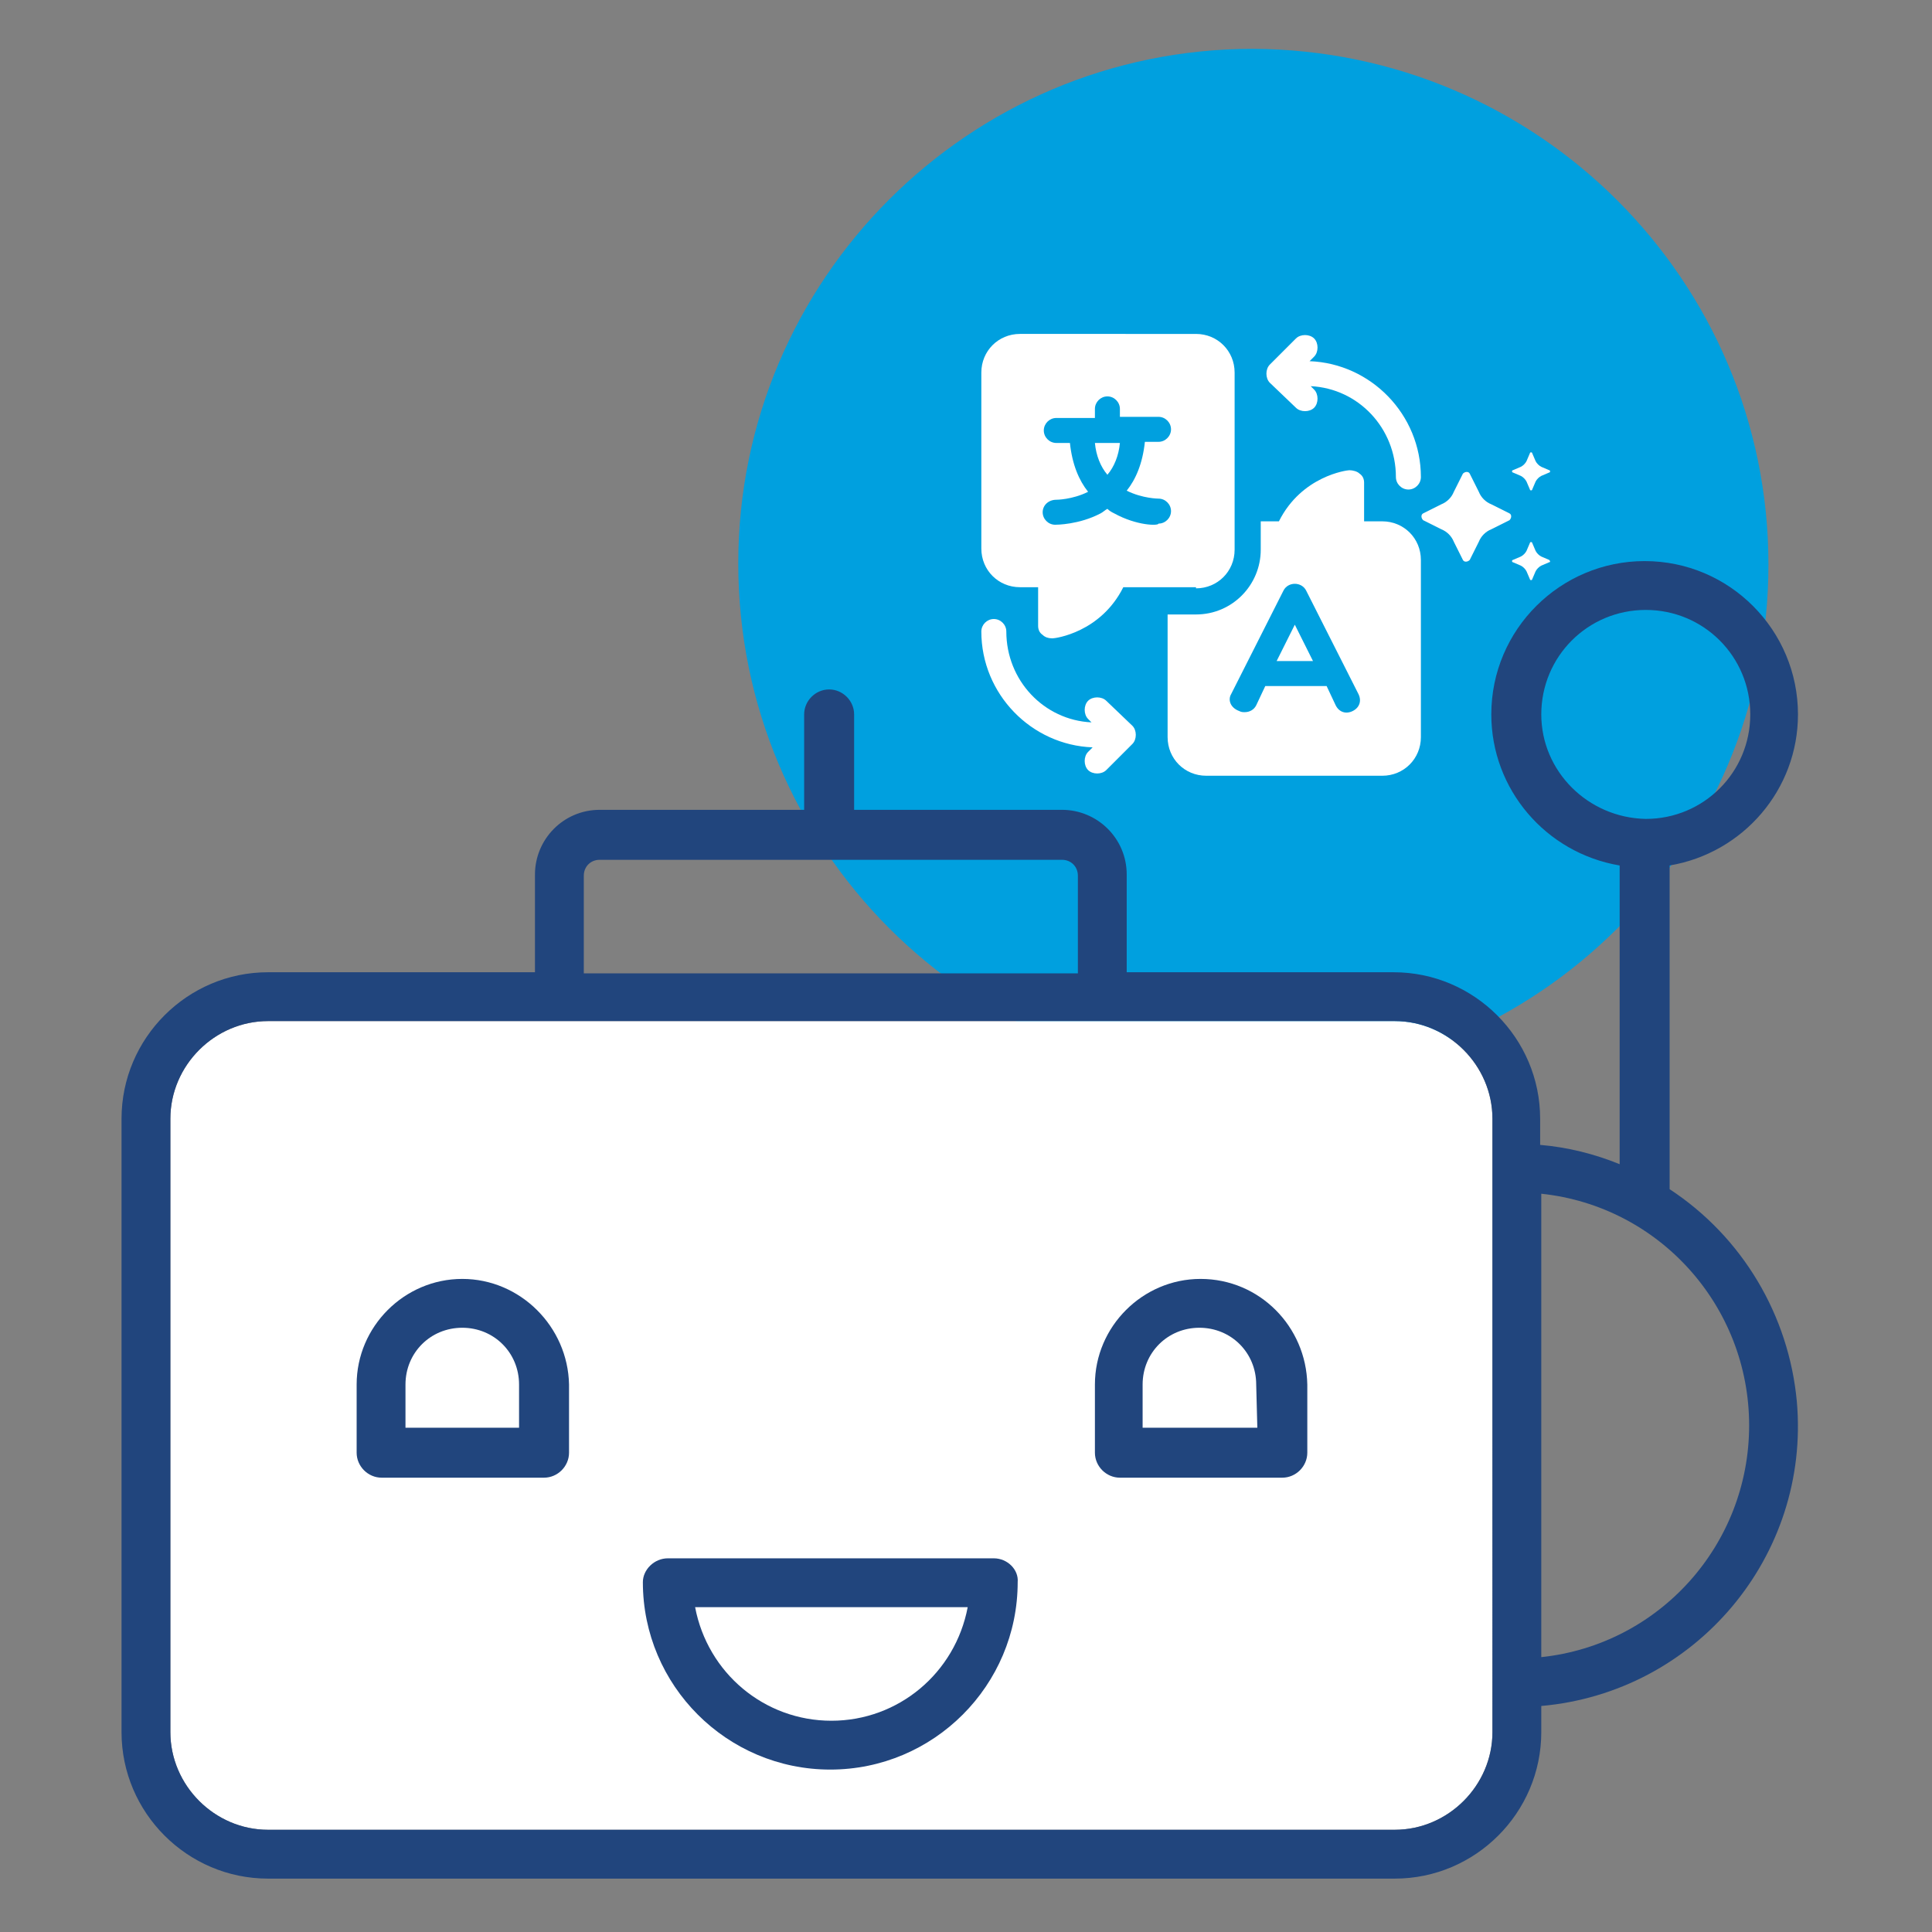
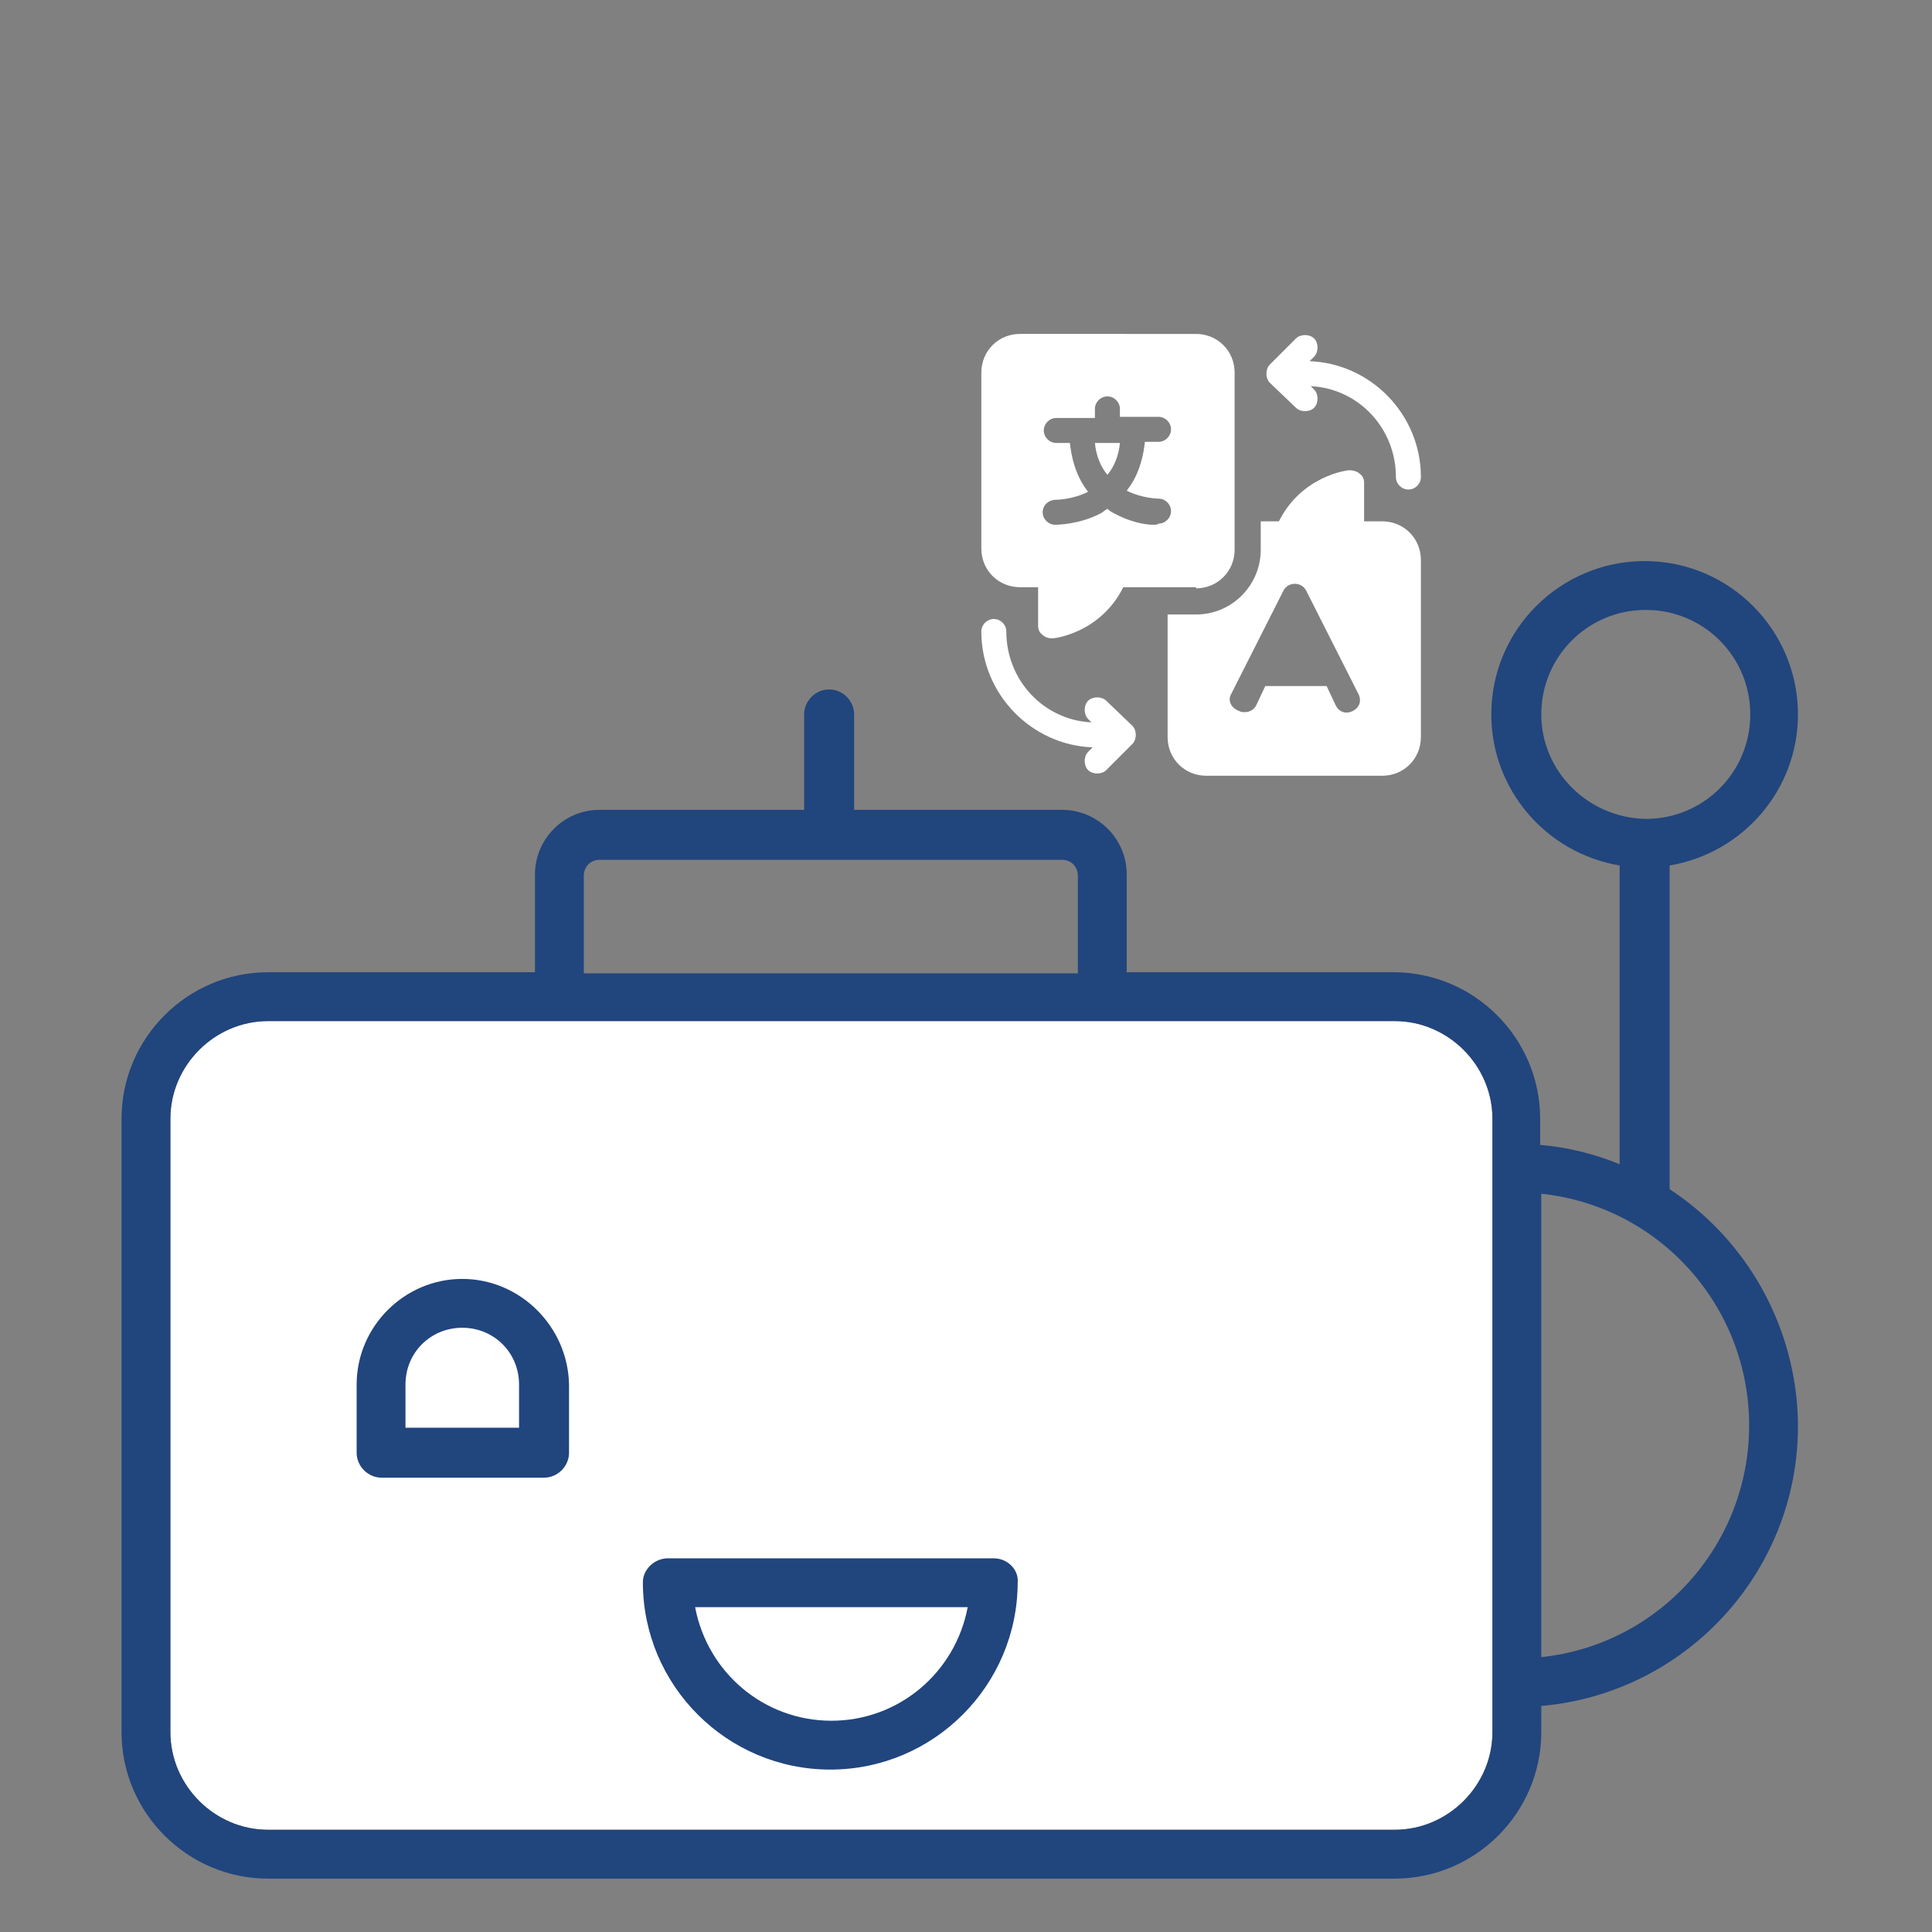
<svg xmlns="http://www.w3.org/2000/svg" version="1.1" id="Layer_1" x="0px" y="0px" viewBox="0 0 170.1 170.1" style="enable-background:new 0 0 170.1 170.1;" xml:space="preserve">
  <rect x="0" y="0" width="170.1" height="170.1" fill="#808080" stroke="none" />
  <style type="text/css">
	.st0{fill:#00A0DF;}
	.st1{fill:#FFFFFF;}
	.st2{fill:#21457D;}
</style>
-   <path class="st0" d="M155.7,49.7c0,25-20.3,45.3-45.4,45.3C85.3,95,65,74.7,65,49.6c0-25,20.3-45.3,45.3-45.3  C135.4,4.4,155.7,24.7,155.7,49.7" />
  <path class="st1" d="M131.4,152.5c0,4.7-3.9,8.6-8.6,8.6l0,0H23.6c-4.7,0-8.6-3.9-8.6-8.6l0,0v-54c0-4.7,3.9-8.6,8.6-8.6h99.2  c4.7,0,8.6,3.9,8.6,8.6V152.5z" />
  <path class="st2" d="M135.7,62.9c0-5.1,4.1-9.2,9.2-9.2s9.2,4.1,9.2,9.2s-4.1,9.2-9.2,9.2C139.8,72,135.7,67.9,135.7,62.9   M154,125.5c0,10.5-7.9,19.3-18.3,20.4v-40.8C146.1,106.2,154,115,154,125.5 M131.4,152.5c0,4.7-3.9,8.6-8.6,8.6l0,0H23.6  c-4.7,0-8.6-3.9-8.6-8.6l0,0v-54c0-4.7,3.9-8.6,8.6-8.6h99.2c4.7,0,8.6,3.9,8.6,8.6V152.5z M51.4,77.1c0-0.8,0.6-1.4,1.4-1.4l0,0  h40.7c0.8,0,1.4,0.6,1.4,1.4v8.6H51.4V77.1z M158.3,62.9c0-7.4-6-13.5-13.5-13.5c-7.4,0-13.5,6-13.5,13.5c0,6.6,4.8,12.2,11.3,13.3  v26.3c-2.2-0.9-4.6-1.5-7-1.7v-2.3c0-7.1-5.8-12.9-12.9-12.9H99.2V77c0-3.2-2.6-5.7-5.7-5.7H75.2v-8.4c0-1.2-1-2.2-2.2-2.2  s-2.2,1-2.2,2.2l0,0v8.4h-18c-3.2,0-5.7,2.6-5.7,5.7v8.6H23.6c-7.1,0-12.9,5.8-12.9,12.9l0,0v54c0,7.1,5.8,12.9,12.9,12.9h99.2  c7.1,0,12.9-5.8,12.9-12.9v-2.3c13.6-1.2,23.7-13.2,22.5-26.8c-0.7-7.6-4.8-14.5-11.2-18.7V76.2C153.5,75.1,158.3,69.5,158.3,62.9" />
  <path class="st2" d="M45.7,125.7h-10v-3.8c0-2.8,2.2-5,5-5s5,2.2,5,5V125.7z M40.7,112.6c-5.1,0-9.3,4.2-9.3,9.3v6  c0,1.2,1,2.2,2.2,2.2h14.3c1.2,0,2.2-1,2.2-2.2l0,0v-6C50,116.8,45.8,112.6,40.7,112.6L40.7,112.6" />
-   <path class="st2" d="M110.7,125.7h-10.1v-3.8c0-2.8,2.2-5,5-5s5,2.2,5,5L110.7,125.7z M105.7,112.6c-5.1,0-9.3,4.2-9.3,9.3v6  c0,1.2,1,2.2,2.2,2.2h14.3c1.2,0,2.2-1,2.2-2.2l0,0v-6C115,116.8,110.9,112.6,105.7,112.6" />
  <path class="st2" d="M73.2,151.5c-5.9,0-10.9-4.2-12-10h24C84.1,147.3,79.1,151.5,73.2,151.5 M87.5,137.2H58.8c-1.2,0-2.2,1-2.2,2.1  l0,0c0,9.1,7.4,16.5,16.5,16.5s16.5-7.4,16.5-16.5C89.7,138.2,88.7,137.2,87.5,137.2" />
  <g>
-     <path class="st1" d="M136.4,41.4l-0.7-0.3c-0.2-0.1-0.4-0.3-0.5-0.5l-0.3-0.7c0-0.1-0.2-0.1-0.2,0l-0.3,0.7   c-0.1,0.2-0.3,0.4-0.5,0.5l-0.7,0.3c-0.1,0-0.1,0.2,0,0.2l0.7,0.3c0.2,0.1,0.4,0.3,0.5,0.5l0.3,0.7c0,0.1,0.2,0.1,0.2,0l0.3-0.7   c0.1-0.2,0.3-0.4,0.5-0.5l0.7-0.3C136.5,41.6,136.5,41.4,136.4,41.4z M136.4,49.3l-0.7-0.3c-0.2-0.1-0.4-0.3-0.5-0.5l-0.3-0.7   c0-0.1-0.2-0.1-0.2,0l-0.3,0.7c-0.1,0.2-0.3,0.4-0.5,0.5l-0.7,0.3c-0.1,0-0.1,0.2,0,0.2l0.7,0.3c0.2,0.1,0.4,0.3,0.5,0.5l0.3,0.7   c0,0.1,0.2,0.1,0.2,0l0.3-0.7c0.1-0.2,0.3-0.4,0.5-0.5l0.7-0.3C136.5,49.5,136.5,49.4,136.4,49.3z M132.9,45.2l-1.6-0.8   c-0.5-0.2-0.9-0.6-1.1-1.1l-0.8-1.6c-0.1-0.2-0.4-0.2-0.6,0l-0.8,1.6c-0.2,0.5-0.6,0.9-1.1,1.1l-1.6,0.8c-0.2,0.1-0.2,0.4,0,0.6   l1.6,0.8c0.5,0.2,0.9,0.6,1.1,1.1l0.8,1.6c0.1,0.2,0.4,0.2,0.6,0l0.8-1.6c0.2-0.5,0.6-0.9,1.1-1.1l1.6-0.8   C133.1,45.6,133.1,45.3,132.9,45.2z" />
    <g>
      <g>
-         <path class="st1" d="M115.6,58.2L114,55l-1.6,3.2H115.6z" />
        <path class="st1" d="M121.7,45.9h-1.6v-3.4c0-0.3-0.1-0.6-0.4-0.8c-0.2-0.2-0.6-0.3-0.9-0.3c-0.2,0-4.2,0.5-6.2,4.5H111v2.5     c0,3.1-2.5,5.7-5.7,5.7h-2.5v10.8c0,1.9,1.5,3.4,3.4,3.4h15.5c1.9,0,3.4-1.5,3.4-3.4V49.3C125.1,47.4,123.6,45.9,121.7,45.9z      M108.4,61.1L113,52c0.2-0.4,0.6-0.6,1-0.6s0.8,0.2,1,0.6l4.6,9.1c0.3,0.6,0.1,1.2-0.5,1.5c-0.6,0.3-1.2,0.1-1.5-0.5l-0.8-1.7     h-5.4l-0.8,1.7c-0.2,0.4-0.6,0.6-1,0.6c-0.2,0-0.3,0-0.5-0.1C108.3,62.3,108.1,61.6,108.4,61.1z" />
        <path class="st1" d="M98.6,39h-2.2c0.1,1.1,0.5,2.1,1.1,2.8C98.1,41.1,98.5,40.1,98.6,39z" />
        <path class="st1" d="M105.3,51.8c1.9,0,3.4-1.5,3.4-3.4V32.8c0-1.9-1.5-3.4-3.4-3.4H89.8c-1.9,0-3.4,1.5-3.4,3.4v15.5     c0,1.9,1.5,3.4,3.4,3.4h1.6v3.4c0,0.3,0.1,0.6,0.4,0.8c0.2,0.2,0.5,0.3,0.8,0.3c0,0,0.1,0,0.1,0c0.2,0,4.2-0.5,6.2-4.5H105.3z      M98.1,45.2c-0.2-0.1-0.4-0.2-0.6-0.4c-0.2,0.1-0.4,0.3-0.6,0.4c-1.9,1-3.9,1-4,1c-0.6,0-1.1-0.5-1.1-1.1S92.3,44,93,44     c0,0,1.4,0,2.8-0.7c-0.8-1-1.4-2.4-1.6-4.3H93c-0.6,0-1.1-0.5-1.1-1.1s0.5-1.1,1.1-1.1h3.4V36c0-0.6,0.5-1.1,1.1-1.1     s1.1,0.5,1.1,1.1v0.7h3.4c0.6,0,1.1,0.5,1.1,1.1s-0.5,1.1-1.1,1.1h-1.2c-0.2,1.9-0.8,3.3-1.6,4.3c1.4,0.7,2.8,0.7,2.8,0.7     c0.6,0,1.1,0.5,1.1,1.1s-0.5,1.1-1.1,1.1C102,46.3,100.1,46.3,98.1,45.2z" />
-         <path class="st1" d="M114.1,35.9c0.2,0.2,0.5,0.3,0.8,0.3c0.3,0,0.6-0.1,0.8-0.3c0.4-0.4,0.4-1.2,0-1.6l-0.3-0.3     c4.2,0.2,7.5,3.7,7.5,8c0,0.6,0.5,1.1,1.1,1.1s1.1-0.5,1.1-1.1c0-5.5-4.4-10-9.8-10.2l0.4-0.4c0.4-0.4,0.4-1.2,0-1.6     c-0.4-0.4-1.2-0.4-1.6,0l-2.3,2.3c-0.4,0.4-0.4,1.2,0,1.6L114.1,35.9z" />
+         <path class="st1" d="M114.1,35.9c0.2,0.2,0.5,0.3,0.8,0.3c0.3,0,0.6-0.1,0.8-0.3c0.4-0.4,0.4-1.2,0-1.6l-0.3-0.3     c4.2,0.2,7.5,3.7,7.5,8c0,0.6,0.5,1.1,1.1,1.1s1.1-0.5,1.1-1.1c0-5.5-4.4-10-9.8-10.2l0.4-0.4c0.4-0.4,0.4-1.2,0-1.6     c-0.4-0.4-1.2-0.4-1.6,0l-2.3,2.3c-0.4,0.4-0.4,1.2,0,1.6L114.1,35.9" />
        <path class="st1" d="M97.4,61.7c-0.4-0.4-1.2-0.4-1.6,0c-0.4,0.4-0.4,1.2,0,1.6l0.3,0.3c-4.2-0.2-7.5-3.7-7.5-8     c0-0.6-0.5-1.1-1.1-1.1s-1.1,0.5-1.1,1.1c0,5.5,4.4,10,9.8,10.2l-0.4,0.4c-0.4,0.4-0.4,1.2,0,1.6c0.2,0.2,0.5,0.3,0.8,0.3     s0.6-0.1,0.8-0.3l2.3-2.3c0.4-0.4,0.4-1.2,0-1.6L97.4,61.7z" />
      </g>
    </g>
  </g>
</svg>